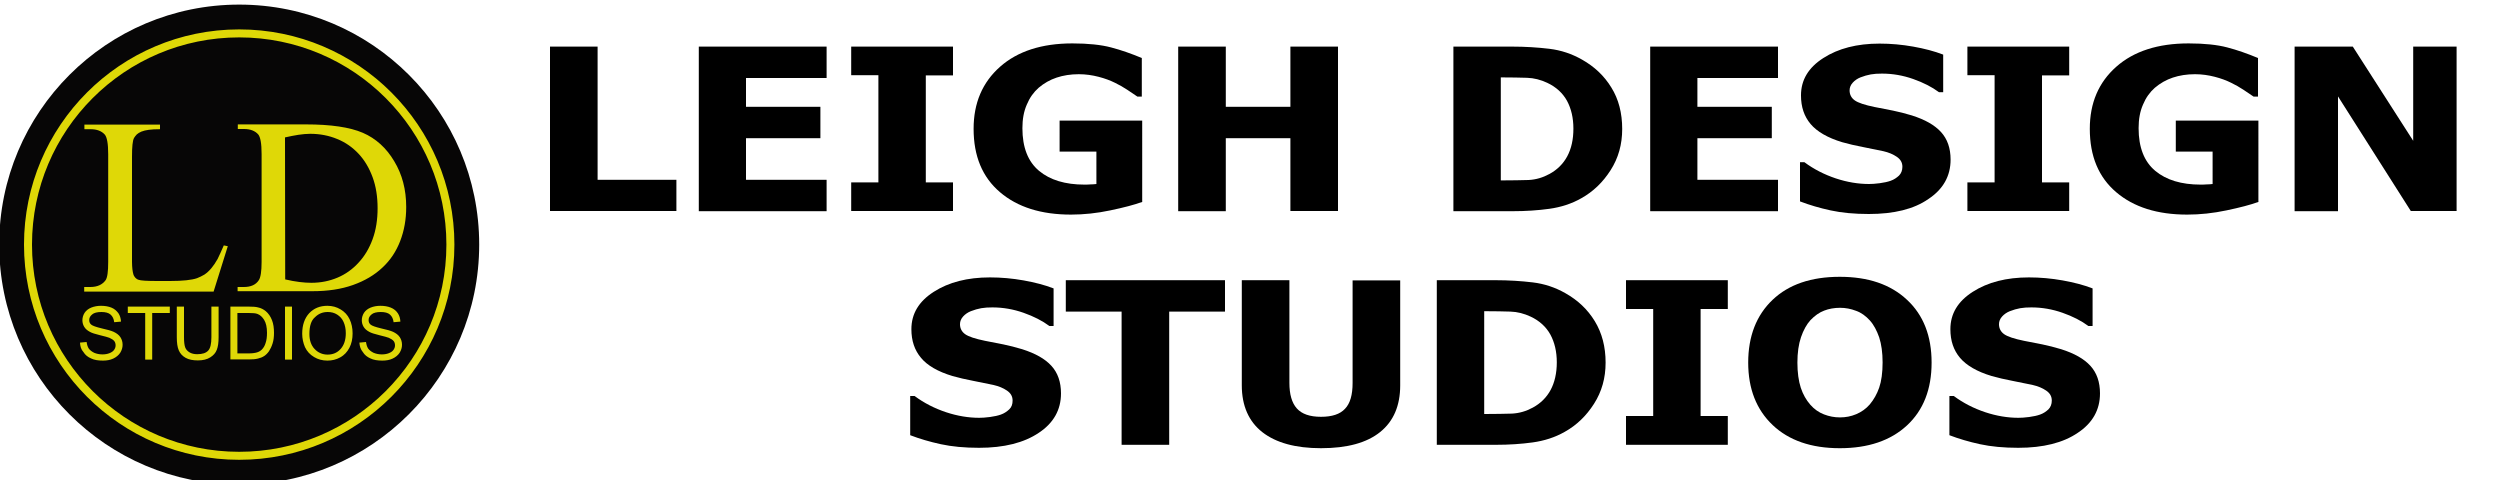
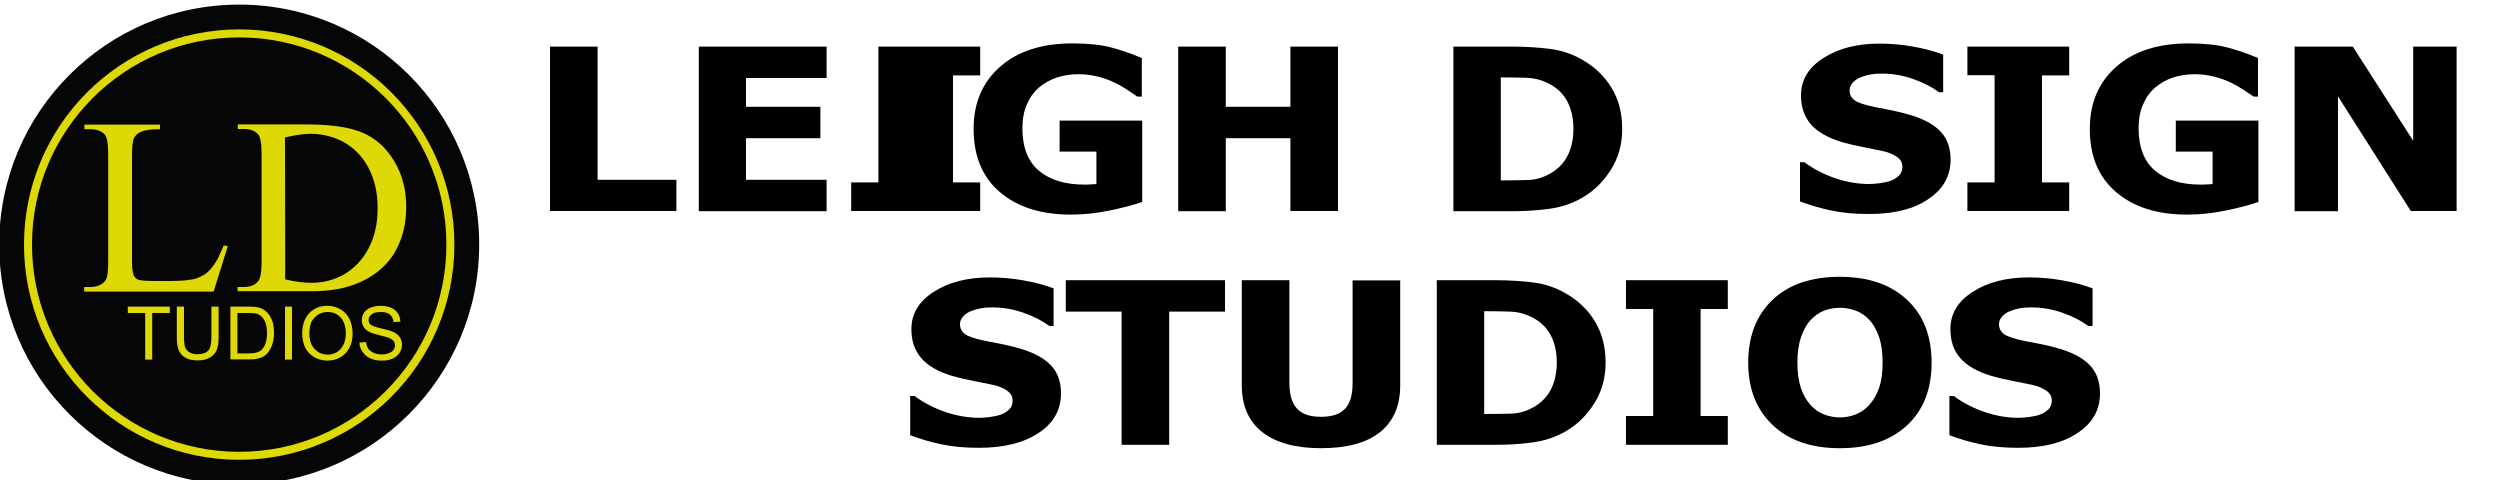
<svg xmlns="http://www.w3.org/2000/svg" xml:space="preserve" style="enable-background:new 0 0 1250 240;" viewBox="0 0 1250 240" y="0px" x="0px" id="Layer_1" version="1.1">
  <style type="text/css">
	.st0{fill:#070606;}
	.st1{fill:none;stroke:#DFD807;stroke-width:4;stroke-miterlimit:10;}
	.st2{fill:#DFD807;}
	.st3{enable-background:new    ;}
</style>
  <g>
    <path d="M239.6,122.3c0-66.3-53.7-120-120-120s-120,53.7-120,120s53.7,120,120,120   C185.8,242.3,239.6,188.5,239.6,122.3" class="st0" />
    <circle r="105.6" cy="122.3" cx="119.6" class="st1" />
    <path d="M111.9,122.7l2,0.4l-7.1,22.7H42.1v-2.3h3.1c3.5,0,6-1.2,7.6-3.4c0.9-1.3,1.3-4.3,1.3-9.1V77.1   c0-5.3-0.6-8.5-1.7-9.8c-1.6-1.8-4-2.7-7.1-2.7h-3.1v-2.3H80v2.3c-2.3,0-4.1,0.1-5.6,0.3c-1.5,0.2-2.7,0.5-3.7,0.9   s-1.7,0.9-2.3,1.4c-0.6,0.6-1,1.2-1.4,1.8c-0.7,1.3-1,4.4-1,9.4v52.5c0,1.4,0.1,2.7,0.2,3.7s0.3,1.9,0.5,2.6c0.2,0.7,0.6,1.2,1,1.7   c0.4,0.4,0.9,0.8,1.6,1c1,0.4,4.2,0.6,9.6,0.6H85c6.4,0,10.9-0.5,13.5-1.4c1.3-0.5,2.5-1.1,3.7-1.8c1.2-0.8,2.3-1.8,3.4-3.1   s2.2-2.9,3.2-4.7C109.7,127.6,110.8,125.3,111.9,122.7" class="st2" />
    <path d="M118.8,145.8v-2.3h3.1c3.5,0,6-1.1,7.5-3.4c0.9-1.3,1.4-4.4,1.4-9.1V77c0-5.3-0.6-8.5-1.7-9.8   c-1.6-1.8-4-2.7-7.1-2.7h-3.1v-2.3h34c12.5,0,22,1.4,28.5,4.2c6.5,2.8,11.8,7.6,15.7,14.2c4,6.6,6,14.2,6,22.9c0,6.2-1,11.8-3,17   s-4.9,9.6-8.9,13.3c-3.9,3.7-8.8,6.6-14.7,8.7c-5.9,2.1-12.6,3.1-20.3,3.1h-37.4V145.8z M142.6,139.7c5.1,1.2,9.5,1.7,13.1,1.7   c4.7,0,9.1-0.9,13.1-2.6c4-1.7,7.5-4.2,10.5-7.5c3-3.2,5.3-7.1,7-11.7s2.5-9.8,2.5-15.5s-0.8-10.9-2.5-15.5s-4-8.5-7-11.7   s-6.5-5.7-10.7-7.4c-4.1-1.7-8.6-2.6-13.5-2.6c-1.8,0-3.8,0.2-5.9,0.5c-2.1,0.3-4.3,0.8-6.7,1.3L142.6,139.7L142.6,139.7z" class="st2" />
-     <path d="M40,171.3l3.3-0.3c0.2,1.3,0.5,2.4,1.1,3.3c0.6,0.8,1.5,1.5,2.7,2.1c1.2,0.5,2.6,0.8,4.1,0.8   c1.3,0,2.5-0.2,3.5-0.6c1-0.4,1.8-0.9,2.3-1.6c0.5-0.7,0.8-1.4,0.8-2.3c0-0.8-0.2-1.6-0.7-2.2c-0.5-0.6-1.3-1.1-2.4-1.6   c-0.7-0.3-2.3-0.7-4.7-1.3s-4.1-1.1-5.1-1.7c-1.3-0.7-2.2-1.5-2.8-2.5s-0.9-2.1-0.9-3.3c0-1.3,0.4-2.6,1.1-3.7   c0.8-1.2,1.9-2,3.3-2.6c1.5-0.6,3.1-0.9,4.9-0.9c2,0,3.7,0.3,5.2,0.9c1.5,0.6,2.6,1.6,3.5,2.8c0.8,1.2,1.2,2.6,1.3,4.2l-3.4,0.3   c-0.2-1.7-0.8-2.9-1.8-3.8c-1-0.9-2.6-1.3-4.6-1.3c-2.1,0-3.7,0.4-4.6,1.2c-1,0.8-1.5,1.7-1.5,2.8c0,1,0.3,1.7,1,2.3   s2.4,1.2,5.3,1.9c2.8,0.6,4.8,1.2,5.9,1.7c1.5,0.7,2.7,1.6,3.4,2.7c0.7,1.1,1.1,2.3,1.1,3.8c0,1.4-0.4,2.7-1.2,4   c-0.8,1.2-2,2.2-3.5,2.9s-3.2,1-5.1,1c-2.4,0-4.4-0.3-6-1.1c-1.6-0.7-2.9-1.7-3.8-3.2C40.5,174.7,40.1,173.1,40,171.3" class="st2" />
    <polygon points="72.6,179.8 72.6,156.5 63.9,156.5 63.9,153.3 84.9,153.3 84.9,156.5 76.1,156.5 76.1,179.8" class="st2" />
    <path d="M105.8,153.3h3.5v15.3c0,2.7-0.3,4.8-0.9,6.3c-0.6,1.6-1.7,2.8-3.3,3.8c-1.6,1-3.6,1.5-6.2,1.5   c-2.5,0-4.5-0.4-6.1-1.3c-1.6-0.9-2.7-2.1-3.4-3.7c-0.7-1.6-1-3.8-1-6.6v-15.3H92v15.3c0,2.3,0.2,4,0.6,5.1s1.2,1.9,2.2,2.5   s2.3,0.9,3.8,0.9c2.6,0,4.4-0.6,5.5-1.8s1.6-3.4,1.6-6.7v-15.3H105.8z" class="st2" />
    <path d="M115.2,179.8v-26.5h9.1c2.1,0,3.6,0.1,4.7,0.4c1.5,0.3,2.8,1,3.9,1.9c1.4,1.2,2.4,2.7,3.1,4.5   c0.7,1.8,1,3.9,1,6.3c0,2-0.2,3.8-0.7,5.3c-0.5,1.6-1.1,2.8-1.8,3.9c-0.7,1-1.5,1.8-2.4,2.4c-0.9,0.6-1.9,1-3.2,1.3   c-1.2,0.3-2.7,0.4-4.3,0.4h-9.4V179.8z M118.7,176.7h5.7c1.7,0,3.1-0.2,4.1-0.5c1-0.3,1.8-0.8,2.4-1.4c0.8-0.8,1.5-1.9,1.9-3.3   c0.5-1.4,0.7-3.1,0.7-5.1c0-2.8-0.5-4.9-1.4-6.4s-2-2.5-3.3-3c-0.9-0.4-2.5-0.5-4.5-0.5h-5.6C118.7,156.5,118.7,176.7,118.7,176.7z" class="st2" />
    <rect height="26.5" width="3.5" class="st2" y="153.3" x="142.5" />
    <path d="M151.1,166.9c0-4.4,1.2-7.8,3.5-10.3c2.4-2.5,5.4-3.7,9.1-3.7c2.4,0,4.6,0.6,6.6,1.8s3.5,2.8,4.5,4.9   c1,2.1,1.5,4.5,1.5,7.1c0,2.7-0.5,5.1-1.6,7.2c-1.1,2.1-2.6,3.7-4.6,4.8s-4.1,1.6-6.4,1.6c-2.5,0-4.7-0.6-6.7-1.8s-3.5-2.8-4.5-4.9   C151.6,171.5,151.1,169.2,151.1,166.9 M154.7,167c0,3.2,0.9,5.7,2.6,7.5c1.7,1.8,3.9,2.8,6.5,2.8s4.8-0.9,6.5-2.8   c1.7-1.9,2.6-4.5,2.6-7.9c0-2.2-0.4-4-1.1-5.6c-0.7-1.6-1.8-2.8-3.2-3.7s-3-1.3-4.7-1.3c-2.5,0-4.6,0.8-6.4,2.6   C155.6,160.2,154.7,163,154.7,167" class="st2" />
    <path d="M179.7,171.3l3.3-0.3c0.2,1.3,0.5,2.4,1.1,3.3c0.6,0.8,1.5,1.5,2.7,2.1c1.2,0.5,2.6,0.8,4.1,0.8   c1.3,0,2.5-0.2,3.5-0.6c1-0.4,1.8-0.9,2.3-1.6c0.5-0.7,0.8-1.4,0.8-2.3c0-0.8-0.2-1.6-0.7-2.2c-0.5-0.6-1.3-1.1-2.4-1.6   c-0.7-0.3-2.3-0.7-4.7-1.3s-4.1-1.1-5.1-1.7c-1.3-0.7-2.2-1.5-2.8-2.5s-0.9-2.1-0.9-3.3c0-1.3,0.4-2.6,1.1-3.7   c0.8-1.2,1.9-2,3.3-2.6c1.5-0.6,3.1-0.9,4.9-0.9c2,0,3.7,0.3,5.2,0.9c1.5,0.6,2.7,1.6,3.5,2.8s1.2,2.6,1.3,4.2l-3.4,0.3   c-0.2-1.7-0.8-2.9-1.8-3.8c-1-0.9-2.6-1.3-4.6-1.3c-2.1,0-3.7,0.4-4.6,1.2c-1,0.8-1.5,1.7-1.5,2.8c0,1,0.3,1.7,1,2.3   s2.4,1.2,5.3,1.9c2.8,0.6,4.8,1.2,5.9,1.7c1.5,0.7,2.7,1.6,3.4,2.7c0.7,1.1,1.1,2.3,1.1,3.8c0,1.4-0.4,2.7-1.2,4   c-0.8,1.2-2,2.2-3.5,2.9s-3.2,1-5.1,1c-2.4,0-4.4-0.3-6-1.1c-1.6-0.7-2.9-1.7-3.8-3.2C180.3,174.7,179.8,173.1,179.7,171.3" class="st2" />
  </g>
  <g>
    <g class="st3">
      <path d="M338.1,105.5h-63.1V23.3h23.8v66.6h39.4V105.5z" />
      <path d="M349.4,105.5V23.3h63.9V39H373v14.4h37.2v15.7H373v20.8h40.3v15.7H349.4z" />
-       <path d="M476.5,105.5h-50.9V91.2h13.6V37.6h-13.6V23.3h50.9v14.4h-13.6v53.5h13.6V105.5z" />
+       <path d="M476.5,105.5h-50.9V91.2h13.6V37.6V23.3h50.9v14.4h-13.6v53.5h13.6V105.5z" />
      <path d="M571.3,100.9c-4.1,1.5-9.5,2.9-16.2,4.3c-6.6,1.4-13.2,2.1-19.6,2.1c-14.9,0-26.7-3.7-35.5-11.2s-13.2-18-13.2-31.7    c0-12.9,4.4-23.2,13.2-31c8.8-7.8,20.9-11.7,36.2-11.7c7.9,0,14.4,0.7,19.3,2c5,1.3,10.1,3.1,15.4,5.3v19.3h-2.2    c-1.1-0.8-2.8-1.9-4.9-3.3c-2.1-1.4-4.2-2.6-6.3-3.6c-2.4-1.2-5.1-2.2-8.2-3c-3.1-0.8-6.4-1.3-9.9-1.3c-4.1,0-7.8,0.6-11.1,1.7    c-3.3,1.1-6.3,2.8-9,5.1c-2.5,2.2-4.5,5-5.9,8.4c-1.5,3.4-2.2,7.3-2.2,11.8c0,9.6,2.8,16.7,8.3,21.3c5.5,4.6,13.1,6.9,22.7,6.9    c0.8,0,1.8,0,3-0.1c1.1,0,2.1-0.1,3-0.2V75.8h-18.4V60.3h41.3V100.9z" />
      <path d="M669,105.5h-23.8V69.1h-32.3v36.5h-23.8V23.3h23.8v30.1h32.3V23.3H669V105.5z" />
      <path d="M811.1,64.5c0,7.7-1.9,14.5-5.8,20.6c-3.9,6.1-8.7,10.7-14.6,14c-4.9,2.8-10.3,4.5-16,5.3c-5.8,0.8-11.9,1.2-18.4,1.2    h-29.6V23.3H756c6.6,0,12.9,0.4,18.7,1.1c5.8,0.7,11.2,2.5,16.3,5.4c6.2,3.5,11.1,8.1,14.7,14C809.3,49.6,811.1,56.5,811.1,64.5z     M786.7,64.3c0-5.4-1.1-10-3.2-13.9c-2.1-3.8-5.4-6.9-9.9-9c-3.2-1.5-6.6-2.4-10.1-2.5c-3.5-0.1-7.8-0.2-12.7-0.2h-0.4v51.5h0.4    c5.3,0,9.8-0.1,13.5-0.2c3.7-0.2,7.1-1.2,10.4-3c3.9-2.1,6.9-5.1,8.9-8.8C785.7,74.3,786.7,69.7,786.7,64.3z" />
-       <path d="M825.1,105.5V23.3h63.9V39h-40.3v14.4h37.2v15.7h-37.2v20.8h40.3v15.7H825.1z" />
      <path d="M934.4,107c-7.2,0-13.6-0.6-19.1-1.8s-10.6-2.7-15.3-4.5V81.1h2.2c4.7,3.5,10,6.2,15.7,8.1c5.7,1.9,11.3,2.8,16.6,2.8    c1.4,0,3.1-0.1,5.4-0.4c2.2-0.3,4-0.7,5.4-1.2c1.7-0.6,3-1.5,4.2-2.6c1.1-1.1,1.7-2.6,1.7-4.4c0-2.1-0.9-3.7-2.8-5    c-1.9-1.3-4.1-2.2-6.7-2.8c-3.2-0.7-6.7-1.4-10.3-2.1c-3.7-0.7-7.1-1.5-10.3-2.4c-7.3-2.2-12.6-5.3-15.8-9.1    c-3.2-3.8-4.8-8.5-4.8-14.3c0-7.7,3.7-13.9,11.2-18.7c7.5-4.8,16.8-7.2,28.1-7.2c5.6,0,11.2,0.5,16.8,1.5c5.6,1,10.6,2.3,15,4    v18.8h-2.1c-3.5-2.6-7.8-4.8-12.9-6.6c-5.1-1.8-10.3-2.7-15.6-2.7c-2.1,0-3.9,0.1-5.6,0.4c-1.7,0.3-3.4,0.8-5.2,1.5    c-1.5,0.6-2.8,1.5-3.8,2.6c-1.1,1.2-1.6,2.5-1.6,3.9c0,2.1,0.9,3.8,2.6,5c1.7,1.2,5,2.3,9.9,3.3c3.2,0.6,6.2,1.2,9.2,1.8    c2.9,0.6,6.1,1.4,9.4,2.4c6.6,2.1,11.4,4.8,14.6,8.3c3.2,3.5,4.8,8.1,4.8,13.8c0,8.2-3.7,14.8-11.1,19.7    C956.9,104.6,946.9,107,934.4,107z" />
      <path d="M1034.6,105.5h-50.9V91.2h13.6V37.6h-13.6V23.3h50.9v14.4h-13.6v53.5h13.6V105.5z" />
      <path d="M1129.4,100.9c-4.1,1.5-9.5,2.9-16.2,4.3c-6.6,1.4-13.2,2.1-19.6,2.1c-14.9,0-26.7-3.7-35.5-11.2s-13.2-18-13.2-31.7    c0-12.9,4.4-23.2,13.2-31c8.8-7.8,20.9-11.7,36.2-11.7c7.9,0,14.4,0.7,19.3,2c5,1.3,10.1,3.1,15.4,5.3v19.3h-2.2    c-1.1-0.8-2.8-1.9-4.9-3.3c-2.1-1.4-4.2-2.6-6.3-3.6c-2.4-1.2-5.1-2.2-8.2-3c-3.1-0.8-6.4-1.3-9.9-1.3c-4.1,0-7.8,0.6-11.1,1.7    c-3.3,1.1-6.3,2.8-9,5.1c-2.5,2.2-4.5,5-5.9,8.4c-1.5,3.4-2.2,7.3-2.2,11.8c0,9.6,2.8,16.7,8.3,21.3c5.5,4.6,13.1,6.9,22.7,6.9    c0.8,0,1.8,0,3-0.1c1.1,0,2.1-0.1,3-0.2V75.8h-18.4V60.3h41.3V100.9z" />
      <path d="M1228.3,105.5h-22.9L1169,48.2v57.4h-21.7V23.3h29.1l30.2,47.1V23.3h21.7V105.5z" />
    </g>
  </g>
  <g>
    <g>
      <g>
        <g class="st3">
          <path d="M489.5,223.9c-7.2,0-13.6-0.6-19.1-1.8c-5.5-1.2-10.6-2.7-15.3-4.5V198h2.2c4.7,3.5,10,6.2,15.7,8.1      c5.7,1.9,11.3,2.8,16.6,2.8c1.4,0,3.1-0.1,5.4-0.4c2.2-0.3,4-0.7,5.4-1.2c1.7-0.6,3-1.5,4.2-2.6s1.7-2.6,1.7-4.4      c0-2.1-0.9-3.7-2.8-5c-1.9-1.3-4.1-2.2-6.7-2.8c-3.2-0.7-6.7-1.4-10.3-2.1c-3.7-0.7-7.1-1.5-10.3-2.4      c-7.3-2.2-12.6-5.3-15.7-9.1c-3.2-3.8-4.8-8.5-4.8-14.3c0-7.7,3.7-13.9,11.2-18.7s16.8-7.2,28.1-7.2c5.6,0,11.2,0.5,16.8,1.5      c5.6,1,10.6,2.3,15,4v18.8h-2.1c-3.5-2.6-7.8-4.8-12.9-6.6c-5.1-1.8-10.3-2.7-15.6-2.7c-2.1,0-3.9,0.1-5.6,0.4      c-1.7,0.3-3.4,0.8-5.2,1.5c-1.5,0.6-2.8,1.5-3.8,2.6c-1.1,1.2-1.6,2.5-1.6,3.9c0,2.1,0.9,3.8,2.6,5c1.7,1.2,5,2.3,9.9,3.3      c3.2,0.6,6.2,1.2,9.2,1.8c2.9,0.6,6.1,1.4,9.4,2.4c6.6,2.1,11.4,4.8,14.6,8.3c3.2,3.5,4.8,8.1,4.8,13.8      c0,8.2-3.7,14.8-11.1,19.7C512,221.4,502,223.9,489.5,223.9z" />
          <path d="M560.8,222.4v-66.6h-27.9v-15.7h79.6v15.7h-27.9v66.6H560.8z" />
          <path d="M660.5,224.1c-12.7,0-22.5-2.7-29.3-8c-6.8-5.3-10.3-13.2-10.3-23.4v-52.6h23.8v51.3c0,5.7,1.2,10,3.7,12.8      c2.5,2.8,6.5,4.2,12.1,4.2c5.5,0,9.5-1.3,12-4c2.6-2.7,3.8-7,3.8-12.9v-51.3h23.8v52.5c0,10.1-3.3,17.9-10,23.3      C683.4,221.4,673.6,224.1,660.5,224.1z" />
          <path d="M802.8,181.3c0,7.7-1.9,14.5-5.8,20.6c-3.9,6.1-8.7,10.7-14.6,14c-4.9,2.8-10.3,4.5-16,5.3c-5.8,0.8-11.9,1.2-18.4,1.2      h-29.6v-82.3h29.3c6.6,0,12.9,0.4,18.7,1.1c5.8,0.7,11.2,2.5,16.3,5.4c6.2,3.5,11.1,8.1,14.7,14      C801,166.5,802.8,173.4,802.8,181.3z M778.4,181.2c0-5.4-1.1-10-3.2-13.9c-2.1-3.8-5.4-6.9-9.9-9c-3.2-1.5-6.6-2.4-10.1-2.5      s-7.8-0.2-12.7-0.2h-0.4V207h0.4c5.3,0,9.8-0.1,13.5-0.2c3.7-0.2,7.1-1.2,10.4-3c3.9-2.1,6.9-5.1,8.9-8.8      S778.4,186.6,778.4,181.2z" />
          <path d="M863.9,222.4H813V208h13.6v-53.5H813v-14.4h50.9v14.4h-13.6V208h13.6V222.4z" />
          <path d="M965.8,181.3c0,13.3-4.1,23.8-12.3,31.4c-8.2,7.6-19.4,11.4-33.6,11.4c-14.3,0-25.5-3.9-33.6-11.6      c-8.1-7.7-12.2-18.1-12.2-31.2c0-13.2,4.1-23.7,12.2-31.4c8.1-7.7,19.3-11.5,33.6-11.5c14.2,0,25.4,3.8,33.6,11.5      C961.7,157.5,965.8,168,965.8,181.3z M941.3,181.2c0-4.9-0.6-9.1-1.7-12.5c-1.2-3.4-2.7-6.3-4.7-8.5c-2-2.2-4.3-3.9-6.9-4.8      c-2.6-1-5.2-1.5-8-1.5c-2.9,0-5.6,0.5-7.9,1.4c-2.4,0.9-4.7,2.5-6.9,4.8c-1.9,2.1-3.5,5-4.7,8.5c-1.2,3.5-1.8,7.8-1.8,12.7      c0,5,0.6,9.2,1.7,12.6c1.1,3.3,2.7,6.1,4.7,8.4c2,2.3,4.3,3.9,6.9,4.9c2.6,1,5.2,1.5,8,1.5c2.8,0,5.5-0.5,8.1-1.6      s4.9-2.7,6.8-4.9c2-2.4,3.6-5.2,4.7-8.4C940.7,190.6,941.3,186.4,941.3,181.2z" />
          <path d="M1009.1,223.9c-7.2,0-13.6-0.6-19.1-1.8c-5.5-1.2-10.6-2.7-15.3-4.5V198h2.2c4.7,3.5,10,6.2,15.7,8.1      c5.7,1.9,11.3,2.8,16.6,2.8c1.4,0,3.1-0.1,5.4-0.4c2.2-0.3,4-0.7,5.4-1.2c1.7-0.6,3-1.5,4.2-2.6c1.1-1.1,1.7-2.6,1.7-4.4      c0-2.1-0.9-3.7-2.8-5c-1.9-1.3-4.1-2.2-6.7-2.8c-3.2-0.7-6.7-1.4-10.3-2.1c-3.7-0.7-7.1-1.5-10.3-2.4      c-7.3-2.2-12.6-5.3-15.8-9.1c-3.2-3.8-4.8-8.5-4.8-14.3c0-7.7,3.7-13.9,11.2-18.7c7.5-4.8,16.8-7.2,28.1-7.2      c5.6,0,11.2,0.5,16.8,1.5c5.6,1,10.6,2.3,15,4v18.8h-2.1c-3.5-2.6-7.8-4.8-12.9-6.6c-5.1-1.8-10.3-2.7-15.6-2.7      c-2.1,0-3.9,0.1-5.6,0.4s-3.4,0.8-5.2,1.5c-1.5,0.6-2.8,1.5-3.8,2.6c-1.1,1.2-1.6,2.5-1.6,3.9c0,2.1,0.9,3.8,2.6,5      s5,2.3,9.9,3.3c3.2,0.6,6.2,1.2,9.2,1.8c2.9,0.6,6.1,1.4,9.4,2.4c6.6,2.1,11.4,4.8,14.6,8.3s4.8,8.1,4.8,13.8      c0,8.2-3.7,14.8-11.1,19.7C1031.6,221.4,1021.6,223.9,1009.1,223.9z" />
        </g>
      </g>
    </g>
  </g>
</svg>